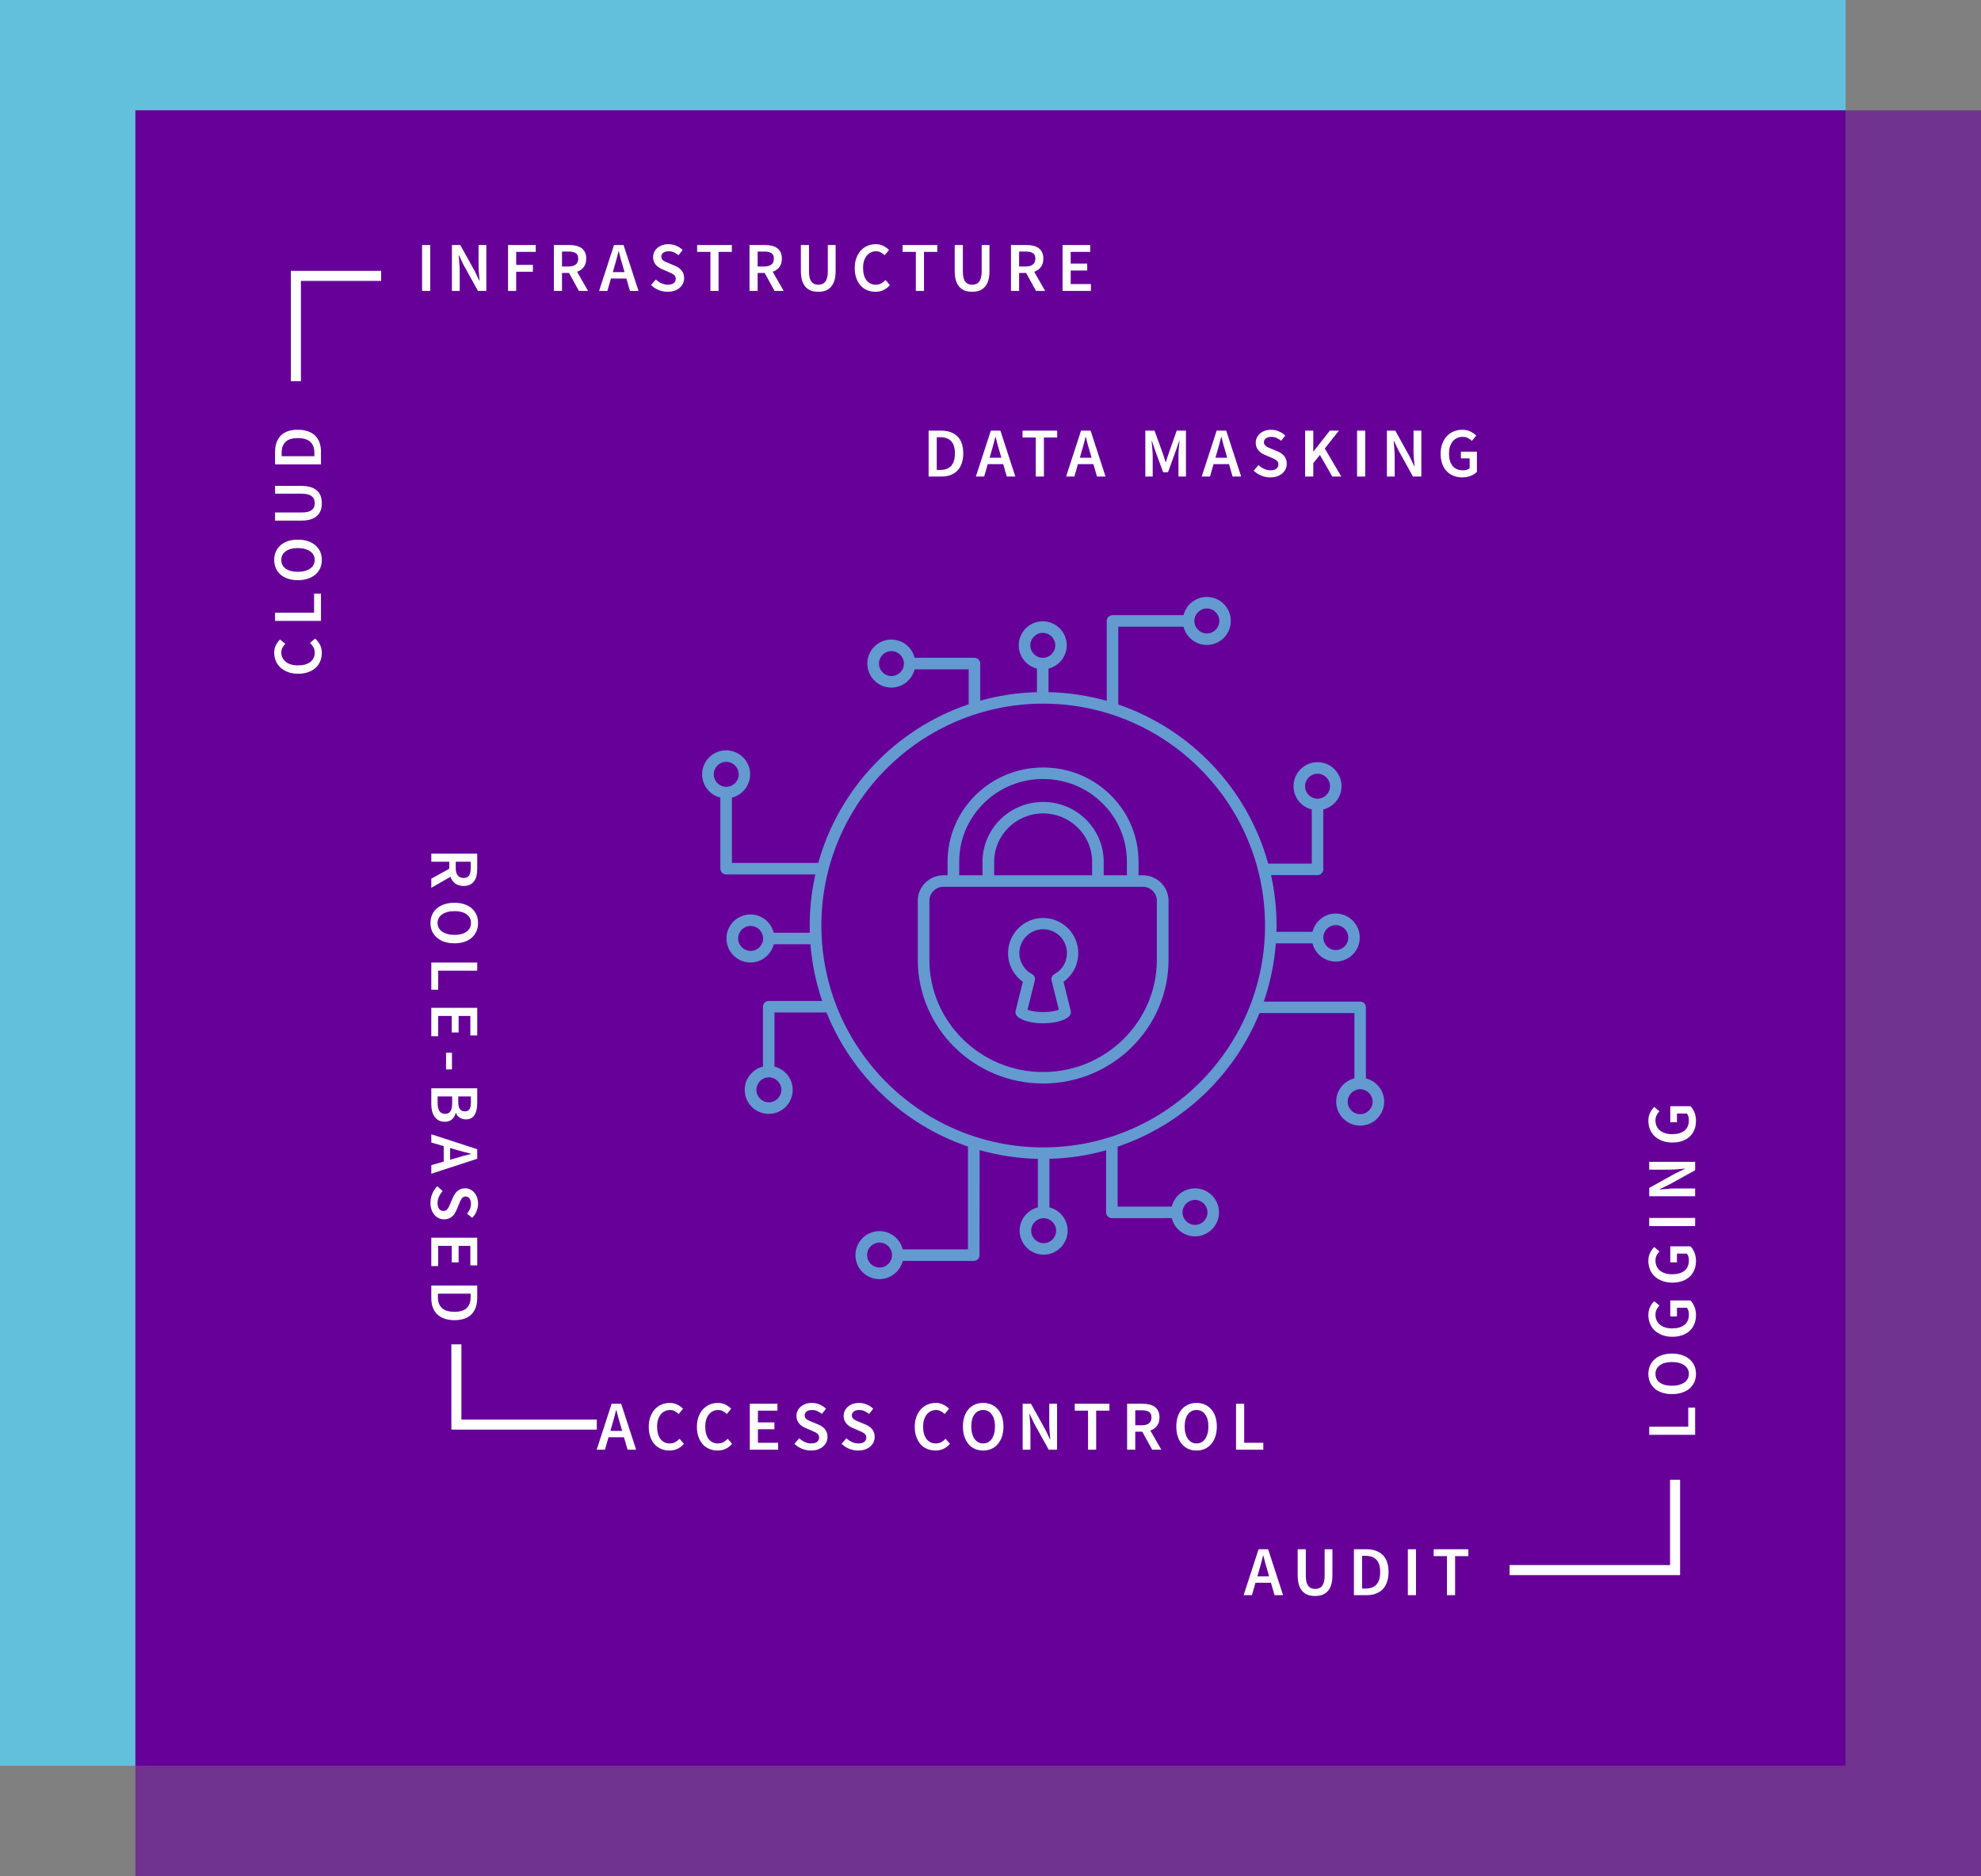
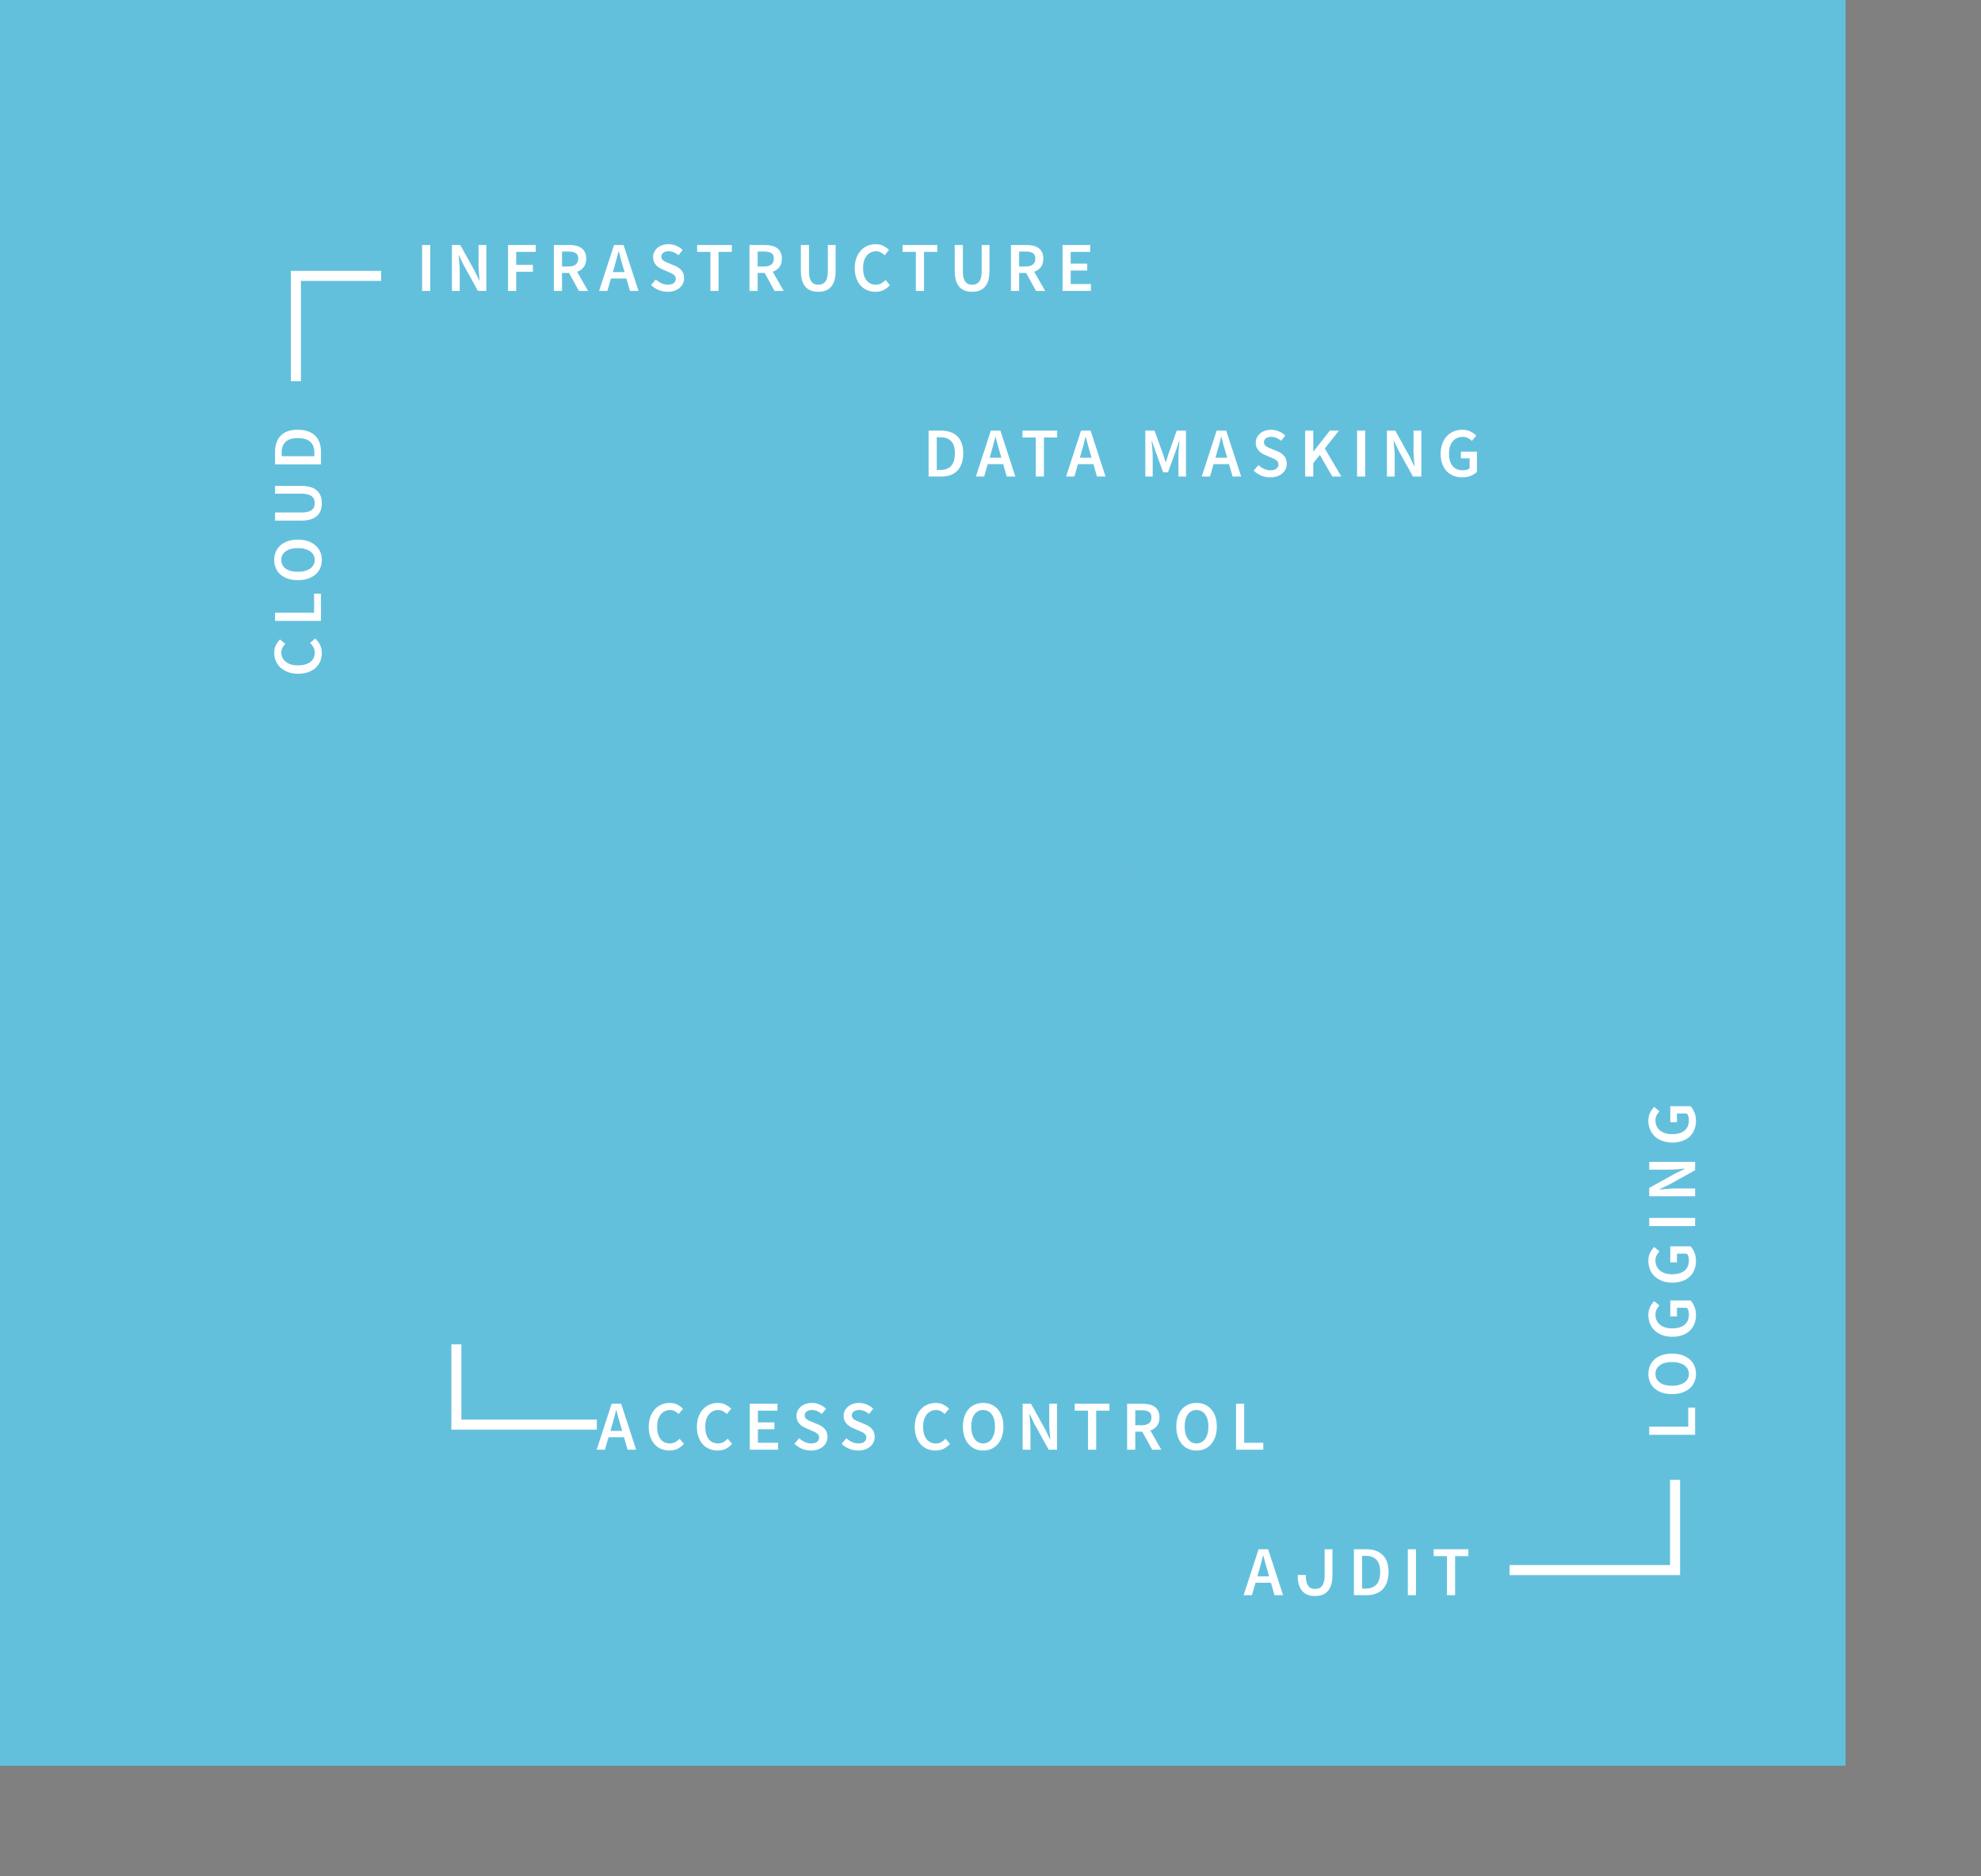
<svg xmlns="http://www.w3.org/2000/svg" width="395" height="374" viewBox="0 0 395 374" fill="none">
  <rect x="0" y="0" width="395" height="374" fill="#808080" stroke="none" />
  <rect width="368" height="352" fill="#63C0DD" />
  <g style="mix-blend-mode:darken" opacity="0.6">
-     <rect x="27" y="22" width="368" height="352" fill="#660099" />
-   </g>
-   <path fill-rule="evenodd" clip-rule="evenodd" d="M368 22V352H27V22H368Z" fill="#660099" />
+     </g>
  <path d="M64.168 130.184C64.168 130.763 64.065 131.304 63.86 131.808C63.655 132.312 63.351 132.751 62.95 133.124C62.549 133.488 62.054 133.777 61.466 133.992C60.878 134.207 60.206 134.314 59.45 134.314C58.703 134.314 58.036 134.207 57.448 133.992C56.851 133.768 56.347 133.469 55.936 133.096C55.525 132.713 55.213 132.27 54.998 131.766C54.783 131.253 54.676 130.707 54.676 130.128C54.676 129.549 54.793 129.036 55.026 128.588C55.259 128.14 55.53 127.771 55.838 127.482L56.888 128.35C56.645 128.593 56.454 128.854 56.314 129.134C56.165 129.414 56.09 129.731 56.09 130.086C56.09 130.459 56.169 130.805 56.328 131.122C56.477 131.43 56.697 131.701 56.986 131.934C57.266 132.158 57.611 132.335 58.022 132.466C58.433 132.587 58.895 132.648 59.408 132.648C60.453 132.648 61.275 132.424 61.872 131.976C62.46 131.519 62.754 130.903 62.754 130.128C62.754 129.717 62.67 129.353 62.502 129.036C62.325 128.719 62.096 128.429 61.816 128.168L62.838 127.3C63.267 127.673 63.599 128.103 63.832 128.588C64.056 129.064 64.168 129.596 64.168 130.184ZM64 123.772L54.844 123.772L54.844 122.148L62.628 122.148L62.628 118.34L64 118.34L64 123.772ZM64.168 111.626C64.168 112.223 64.061 112.769 63.846 113.264C63.622 113.758 63.305 114.183 62.894 114.538C62.474 114.892 61.97 115.168 61.382 115.364C60.794 115.56 60.127 115.658 59.38 115.658C58.643 115.658 57.985 115.56 57.406 115.364C56.818 115.168 56.323 114.892 55.922 114.538C55.521 114.183 55.213 113.758 54.998 113.264C54.783 112.769 54.676 112.223 54.676 111.626C54.676 111.028 54.783 110.482 54.998 109.988C55.213 109.493 55.521 109.068 55.922 108.714C56.323 108.35 56.818 108.07 57.406 107.874C57.985 107.678 58.643 107.58 59.38 107.58C60.127 107.58 60.794 107.678 61.382 107.874C61.97 108.07 62.474 108.35 62.894 108.714C63.305 109.068 63.622 109.493 63.846 109.988C64.061 110.482 64.168 111.028 64.168 111.626ZM62.754 111.626C62.754 111.262 62.675 110.935 62.516 110.646C62.357 110.356 62.133 110.109 61.844 109.904C61.545 109.698 61.191 109.54 60.78 109.428C60.36 109.316 59.893 109.26 59.38 109.26C58.353 109.26 57.551 109.474 56.972 109.904C56.384 110.324 56.09 110.898 56.09 111.626C56.09 112.354 56.384 112.932 56.972 113.362C57.551 113.782 58.353 113.992 59.38 113.992C59.893 113.992 60.36 113.936 60.78 113.824C61.191 113.712 61.545 113.553 61.844 113.348C62.133 113.142 62.357 112.895 62.516 112.606C62.675 112.316 62.754 111.99 62.754 111.626ZM64.168 100.318C64.168 100.85 64.093 101.331 63.944 101.76C63.785 102.18 63.538 102.544 63.202 102.852C62.866 103.151 62.437 103.384 61.914 103.552C61.382 103.711 60.738 103.79 59.982 103.79L54.844 103.79L54.844 102.166L60.108 102.166C60.603 102.166 61.023 102.124 61.368 102.04C61.704 101.947 61.975 101.821 62.18 101.662C62.385 101.494 62.535 101.298 62.628 101.074C62.712 100.85 62.754 100.598 62.754 100.318C62.754 100.038 62.712 99.781 62.628 99.548C62.535 99.315 62.385 99.114 62.18 98.946C61.975 98.778 61.704 98.647 61.368 98.554C61.023 98.461 60.603 98.414 60.108 98.414L54.844 98.414L54.844 96.86L59.982 96.86C60.738 96.86 61.382 96.939 61.914 97.098C62.437 97.257 62.866 97.49 63.202 97.798C63.538 98.097 63.785 98.461 63.944 98.89C64.093 99.31 64.168 99.786 64.168 100.318ZM64 92.574L54.844 92.574L54.844 90.124C54.844 88.724 55.222 87.632 55.978 86.848C56.734 86.064 57.868 85.672 59.38 85.672C60.136 85.672 60.803 85.775 61.382 85.98C61.961 86.176 62.446 86.466 62.838 86.848C63.221 87.222 63.51 87.679 63.706 88.22C63.902 88.752 64 89.359 64 90.04L64 92.574ZM62.684 90.95L62.684 90.236C62.684 89.303 62.418 88.589 61.886 88.094C61.345 87.59 60.509 87.338 59.38 87.338C58.26 87.338 57.443 87.59 56.93 88.094C56.417 88.598 56.16 89.312 56.16 90.236L56.16 90.95L62.684 90.95Z" fill="white" />
  <path d="M84.162 58V48.844H85.786V58H84.162ZM90.113 58V48.844H91.779L94.635 53.996L95.573 55.942H95.629C95.592 55.466 95.545 54.957 95.489 54.416C95.442 53.865 95.419 53.333 95.419 52.82V48.844H96.973V58H95.307L92.451 52.848L91.513 50.902H91.457C91.495 51.387 91.537 51.896 91.583 52.428C91.639 52.96 91.667 53.483 91.667 53.996V58H90.113ZM101.301 58V48.844H106.831V50.216H102.925V52.806H106.257V54.178H102.925V58H101.301ZM110.437 58V48.844H113.531C114.007 48.844 114.451 48.891 114.861 48.984C115.272 49.077 115.627 49.231 115.925 49.446C116.224 49.651 116.457 49.927 116.625 50.272C116.803 50.617 116.891 51.047 116.891 51.56C116.891 52.26 116.723 52.825 116.387 53.254C116.061 53.683 115.622 53.991 115.071 54.178L117.255 58H115.435L113.461 54.416H112.061V58H110.437ZM112.061 53.128H113.363C113.989 53.128 114.465 52.997 114.791 52.736C115.127 52.475 115.295 52.083 115.295 51.56C115.295 51.028 115.127 50.659 114.791 50.454C114.465 50.249 113.989 50.146 113.363 50.146H112.061V53.128ZM122.517 53.128L122.195 54.248H124.533L124.211 53.128C124.061 52.643 123.917 52.143 123.777 51.63C123.646 51.117 123.515 50.608 123.385 50.104H123.329C123.198 50.617 123.067 51.131 122.937 51.644C122.806 52.148 122.666 52.643 122.517 53.128ZM119.451 58L122.433 48.844H124.337L127.319 58H125.611L124.897 55.522H121.817L121.103 58H119.451ZM133.121 58.168C132.505 58.168 131.908 58.051 131.329 57.818C130.76 57.585 130.256 57.253 129.817 56.824L130.769 55.718C131.096 56.026 131.469 56.278 131.889 56.474C132.309 56.661 132.729 56.754 133.149 56.754C133.672 56.754 134.068 56.647 134.339 56.432C134.61 56.217 134.745 55.933 134.745 55.578C134.745 55.391 134.708 55.233 134.633 55.102C134.568 54.971 134.47 54.859 134.339 54.766C134.218 54.663 134.068 54.57 133.891 54.486C133.723 54.402 133.536 54.318 133.331 54.234L132.071 53.688C131.847 53.595 131.623 53.478 131.399 53.338C131.184 53.198 130.988 53.03 130.811 52.834C130.634 52.638 130.489 52.409 130.377 52.148C130.274 51.887 130.223 51.588 130.223 51.252C130.223 50.888 130.298 50.552 130.447 50.244C130.606 49.927 130.82 49.651 131.091 49.418C131.362 49.185 131.684 49.003 132.057 48.872C132.44 48.741 132.855 48.676 133.303 48.676C133.835 48.676 134.348 48.783 134.843 48.998C135.338 49.203 135.762 49.483 136.117 49.838L135.291 50.874C134.992 50.631 134.684 50.44 134.367 50.3C134.05 50.16 133.695 50.09 133.303 50.09C132.864 50.09 132.514 50.188 132.253 50.384C131.992 50.571 131.861 50.832 131.861 51.168C131.861 51.345 131.898 51.499 131.973 51.63C132.057 51.751 132.164 51.863 132.295 51.966C132.435 52.059 132.594 52.148 132.771 52.232C132.948 52.307 133.13 52.381 133.317 52.456L134.563 52.974C134.834 53.086 135.081 53.217 135.305 53.366C135.529 53.515 135.72 53.688 135.879 53.884C136.047 54.08 136.178 54.309 136.271 54.57C136.364 54.822 136.411 55.116 136.411 55.452C136.411 55.825 136.336 56.175 136.187 56.502C136.038 56.829 135.818 57.118 135.529 57.37C135.249 57.613 134.904 57.809 134.493 57.958C134.092 58.098 133.634 58.168 133.121 58.168ZM141.651 58V50.216H139.005V48.844H145.921V50.216H143.275V58H141.651ZM149.445 58V48.844H152.539C153.015 48.844 153.459 48.891 153.869 48.984C154.28 49.077 154.635 49.231 154.933 49.446C155.232 49.651 155.465 49.927 155.633 50.272C155.811 50.617 155.899 51.047 155.899 51.56C155.899 52.26 155.731 52.825 155.395 53.254C155.069 53.683 154.63 53.991 154.079 54.178L156.263 58H154.443L152.469 54.416H151.069V58H149.445ZM151.069 53.128H152.371C152.997 53.128 153.473 52.997 153.799 52.736C154.135 52.475 154.303 52.083 154.303 51.56C154.303 51.028 154.135 50.659 153.799 50.454C153.473 50.249 152.997 50.146 152.371 50.146H151.069V53.128ZM163.16 58.168C162.628 58.168 162.148 58.093 161.718 57.944C161.298 57.785 160.934 57.538 160.626 57.202C160.328 56.866 160.094 56.437 159.926 55.914C159.768 55.382 159.688 54.738 159.688 53.982V48.844H161.312V54.108C161.312 54.603 161.354 55.023 161.438 55.368C161.532 55.704 161.658 55.975 161.816 56.18C161.984 56.385 162.18 56.535 162.404 56.628C162.628 56.712 162.88 56.754 163.16 56.754C163.44 56.754 163.697 56.712 163.93 56.628C164.164 56.535 164.364 56.385 164.532 56.18C164.7 55.975 164.831 55.704 164.924 55.368C165.018 55.023 165.064 54.603 165.064 54.108V48.844H166.618V53.982C166.618 54.738 166.539 55.382 166.38 55.914C166.222 56.437 165.988 56.866 165.68 57.202C165.382 57.538 165.018 57.785 164.588 57.944C164.168 58.093 163.692 58.168 163.16 58.168ZM174.558 58.168C173.98 58.168 173.438 58.065 172.934 57.86C172.43 57.655 171.992 57.351 171.618 56.95C171.254 56.549 170.965 56.054 170.75 55.466C170.536 54.878 170.428 54.206 170.428 53.45C170.428 52.703 170.536 52.036 170.75 51.448C170.974 50.851 171.273 50.347 171.646 49.936C172.029 49.525 172.472 49.213 172.976 48.998C173.49 48.783 174.036 48.676 174.614 48.676C175.193 48.676 175.706 48.793 176.154 49.026C176.602 49.259 176.971 49.53 177.26 49.838L176.392 50.888C176.15 50.645 175.888 50.454 175.608 50.314C175.328 50.165 175.011 50.09 174.656 50.09C174.283 50.09 173.938 50.169 173.62 50.328C173.312 50.477 173.042 50.697 172.808 50.986C172.584 51.266 172.407 51.611 172.276 52.022C172.155 52.433 172.094 52.895 172.094 53.408C172.094 54.453 172.318 55.275 172.766 55.872C173.224 56.46 173.84 56.754 174.614 56.754C175.025 56.754 175.389 56.67 175.706 56.502C176.024 56.325 176.313 56.096 176.574 55.816L177.442 56.838C177.069 57.267 176.64 57.599 176.154 57.832C175.678 58.056 175.146 58.168 174.558 58.168ZM182.614 58V50.216H179.968V48.844H186.884V50.216H184.238V58H182.614ZM193.838 58.168C193.306 58.168 192.825 58.093 192.396 57.944C191.976 57.785 191.612 57.538 191.304 57.202C191.005 56.866 190.772 56.437 190.604 55.914C190.445 55.382 190.366 54.738 190.366 53.982V48.844H191.99V54.108C191.99 54.603 192.032 55.023 192.116 55.368C192.209 55.704 192.335 55.975 192.494 56.18C192.662 56.385 192.858 56.535 193.082 56.628C193.306 56.712 193.558 56.754 193.838 56.754C194.118 56.754 194.375 56.712 194.608 56.628C194.841 56.535 195.042 56.385 195.21 56.18C195.378 55.975 195.509 55.704 195.602 55.368C195.695 55.023 195.742 54.603 195.742 54.108V48.844H197.296V53.982C197.296 54.738 197.217 55.382 197.058 55.914C196.899 56.437 196.666 56.866 196.358 57.202C196.059 57.538 195.695 57.785 195.266 57.944C194.846 58.093 194.37 58.168 193.838 58.168ZM201.582 58V48.844H204.676C205.152 48.844 205.595 48.891 206.006 48.984C206.417 49.077 206.771 49.231 207.07 49.446C207.369 49.651 207.602 49.927 207.77 50.272C207.947 50.617 208.036 51.047 208.036 51.56C208.036 52.26 207.868 52.825 207.532 53.254C207.205 53.683 206.767 53.991 206.216 54.178L208.4 58H206.58L204.606 54.416H203.206V58H201.582ZM203.206 53.128H204.508C205.133 53.128 205.609 52.997 205.936 52.736C206.272 52.475 206.44 52.083 206.44 51.56C206.44 51.028 206.272 50.659 205.936 50.454C205.609 50.249 205.133 50.146 204.508 50.146H203.206V53.128ZM211.867 58V48.844H217.383V50.216H213.491V52.554H216.781V53.926H213.491V56.628H217.523V58H211.867Z" fill="white" />
  <path d="M59 76V55H76" stroke="white" stroke-width="2" />
  <path d="M334 295L334 313L301 313" stroke="white" stroke-width="2" />
-   <path d="M251.038 313.128L250.716 314.248H253.054L252.732 313.128C252.583 312.643 252.438 312.143 252.298 311.63C252.167 311.117 252.037 310.608 251.906 310.104H251.85C251.719 310.617 251.589 311.131 251.458 311.644C251.327 312.148 251.187 312.643 251.038 313.128ZM247.972 318L250.954 308.844H252.858L255.84 318H254.132L253.418 315.522H250.338L249.624 318H247.972ZM262.221 318.168C261.689 318.168 261.208 318.093 260.779 317.944C260.359 317.785 259.995 317.538 259.687 317.202C259.388 316.866 259.155 316.437 258.987 315.914C258.828 315.382 258.749 314.738 258.749 313.982V308.844H260.373V314.108C260.373 314.603 260.415 315.023 260.499 315.368C260.592 315.704 260.718 315.975 260.877 316.18C261.045 316.385 261.241 316.535 261.465 316.628C261.689 316.712 261.941 316.754 262.221 316.754C262.501 316.754 262.758 316.712 262.991 316.628C263.224 316.535 263.425 316.385 263.593 316.18C263.761 315.975 263.892 315.704 263.985 315.368C264.078 315.023 264.125 314.603 264.125 314.108V308.844H265.679V313.982C265.679 314.738 265.6 315.382 265.441 315.914C265.282 316.437 265.049 316.866 264.741 317.202C264.442 317.538 264.078 317.785 263.649 317.944C263.229 318.093 262.753 318.168 262.221 318.168ZM269.965 318V308.844H272.415C273.815 308.844 274.907 309.222 275.691 309.978C276.475 310.734 276.867 311.868 276.867 313.38C276.867 314.136 276.764 314.803 276.559 315.382C276.363 315.961 276.073 316.446 275.691 316.838C275.317 317.221 274.86 317.51 274.319 317.706C273.787 317.902 273.18 318 272.499 318H269.965ZM271.589 316.684H272.303C273.236 316.684 273.95 316.418 274.445 315.886C274.949 315.345 275.201 314.509 275.201 313.38C275.201 312.26 274.949 311.443 274.445 310.93C273.941 310.417 273.227 310.16 272.303 310.16H271.589V316.684ZM280.715 318V308.844H282.339V318H280.715ZM288.514 318V310.216H285.868V308.844H292.784V310.216H290.138V318H288.514Z" fill="white" />
+   <path d="M251.038 313.128L250.716 314.248H253.054L252.732 313.128C252.583 312.643 252.438 312.143 252.298 311.63C252.167 311.117 252.037 310.608 251.906 310.104H251.85C251.719 310.617 251.589 311.131 251.458 311.644C251.327 312.148 251.187 312.643 251.038 313.128ZM247.972 318L250.954 308.844H252.858L255.84 318H254.132L253.418 315.522H250.338L249.624 318H247.972ZM262.221 318.168C261.689 318.168 261.208 318.093 260.779 317.944C260.359 317.785 259.995 317.538 259.687 317.202C259.388 316.866 259.155 316.437 258.987 315.914C258.828 315.382 258.749 314.738 258.749 313.982H260.373V314.108C260.373 314.603 260.415 315.023 260.499 315.368C260.592 315.704 260.718 315.975 260.877 316.18C261.045 316.385 261.241 316.535 261.465 316.628C261.689 316.712 261.941 316.754 262.221 316.754C262.501 316.754 262.758 316.712 262.991 316.628C263.224 316.535 263.425 316.385 263.593 316.18C263.761 315.975 263.892 315.704 263.985 315.368C264.078 315.023 264.125 314.603 264.125 314.108V308.844H265.679V313.982C265.679 314.738 265.6 315.382 265.441 315.914C265.282 316.437 265.049 316.866 264.741 317.202C264.442 317.538 264.078 317.785 263.649 317.944C263.229 318.093 262.753 318.168 262.221 318.168ZM269.965 318V308.844H272.415C273.815 308.844 274.907 309.222 275.691 309.978C276.475 310.734 276.867 311.868 276.867 313.38C276.867 314.136 276.764 314.803 276.559 315.382C276.363 315.961 276.073 316.446 275.691 316.838C275.317 317.221 274.86 317.51 274.319 317.706C273.787 317.902 273.18 318 272.499 318H269.965ZM271.589 316.684H272.303C273.236 316.684 273.95 316.418 274.445 315.886C274.949 315.345 275.201 314.509 275.201 313.38C275.201 312.26 274.949 311.443 274.445 310.93C273.941 310.417 273.227 310.16 272.303 310.16H271.589V316.684ZM280.715 318V308.844H282.339V318H280.715ZM288.514 318V310.216H285.868V308.844H292.784V310.216H290.138V318H288.514Z" fill="white" />
  <path d="M338 286.035L328.844 286.035L328.844 284.411L336.628 284.411L336.628 280.603L338 280.603L338 286.035ZM338.168 273.889C338.168 274.487 338.061 275.033 337.846 275.527C337.622 276.022 337.305 276.447 336.894 276.801C336.474 277.156 335.97 277.431 335.382 277.627C334.794 277.823 334.127 277.921 333.38 277.921C332.643 277.921 331.985 277.823 331.406 277.627C330.818 277.431 330.323 277.156 329.922 276.801C329.521 276.447 329.213 276.022 328.998 275.527C328.783 275.033 328.676 274.487 328.676 273.889C328.676 273.292 328.783 272.746 328.998 272.251C329.213 271.757 329.521 271.332 329.922 270.977C330.323 270.613 330.818 270.333 331.406 270.137C331.985 269.941 332.643 269.843 333.38 269.843C334.127 269.843 334.794 269.941 335.382 270.137C335.97 270.333 336.474 270.613 336.894 270.977C337.305 271.332 337.622 271.757 337.846 272.251C338.061 272.746 338.168 273.292 338.168 273.889ZM336.754 273.889C336.754 273.525 336.675 273.199 336.516 272.909C336.357 272.62 336.133 272.373 335.844 272.167C335.545 271.962 335.191 271.803 334.78 271.691C334.36 271.579 333.893 271.523 333.38 271.523C332.353 271.523 331.551 271.738 330.972 272.167C330.384 272.587 330.09 273.161 330.09 273.889C330.09 274.617 330.384 275.196 330.972 275.625C331.551 276.045 332.353 276.255 333.38 276.255C333.893 276.255 334.36 276.199 334.78 276.087C335.191 275.975 335.545 275.817 335.844 275.611C336.133 275.406 336.357 275.159 336.516 274.869C336.675 274.58 336.754 274.253 336.754 273.889ZM338.168 262.176C338.168 262.792 338.065 263.366 337.86 263.898C337.655 264.42 337.351 264.878 336.95 265.27C336.549 265.652 336.054 265.951 335.466 266.166C334.878 266.38 334.206 266.488 333.45 266.488C332.703 266.488 332.036 266.376 331.448 266.152C330.851 265.928 330.347 265.624 329.936 265.242C329.525 264.85 329.213 264.392 328.998 263.87C328.783 263.338 328.676 262.768 328.676 262.162C328.676 261.508 328.797 260.958 329.04 260.51C329.273 260.052 329.539 259.679 329.838 259.39L330.888 260.258C330.664 260.491 330.477 260.752 330.328 261.042C330.169 261.322 330.09 261.676 330.09 262.106C330.09 262.516 330.169 262.89 330.328 263.226C330.477 263.552 330.697 263.837 330.986 264.08C331.266 264.313 331.611 264.495 332.022 264.626C332.433 264.756 332.895 264.822 333.408 264.822C334.453 264.822 335.275 264.588 335.872 264.122C336.46 263.646 336.754 262.946 336.754 262.022C336.754 261.76 336.721 261.513 336.656 261.28C336.581 261.046 336.479 260.855 336.348 260.706L334.374 260.706L334.374 262.442L333.044 262.442L333.044 259.25L337.076 259.25C337.384 259.558 337.645 259.968 337.86 260.482C338.065 260.986 338.168 261.55 338.168 262.176ZM338.168 251.385C338.168 252.001 338.065 252.575 337.86 253.107C337.655 253.629 337.351 254.087 336.95 254.479C336.549 254.861 336.054 255.16 335.466 255.375C334.878 255.589 334.206 255.697 333.45 255.697C332.703 255.697 332.036 255.585 331.448 255.361C330.851 255.137 330.347 254.833 329.936 254.451C329.525 254.059 329.213 253.601 328.998 253.079C328.783 252.547 328.676 251.977 328.676 251.371C328.676 250.717 328.797 250.167 329.04 249.719C329.273 249.261 329.539 248.888 329.838 248.599L330.888 249.467C330.664 249.7 330.477 249.961 330.328 250.251C330.169 250.531 330.09 250.885 330.09 251.315C330.09 251.725 330.169 252.099 330.328 252.435C330.477 252.761 330.697 253.046 330.986 253.289C331.266 253.522 331.611 253.704 332.022 253.835C332.433 253.965 332.895 254.031 333.408 254.031C334.453 254.031 335.275 253.797 335.872 253.331C336.46 252.855 336.754 252.155 336.754 251.231C336.754 250.969 336.721 250.722 336.656 250.489C336.581 250.255 336.479 250.064 336.348 249.915L334.374 249.915L334.374 251.651L333.044 251.651L333.044 248.459L337.076 248.459C337.384 248.767 337.645 249.177 337.86 249.691C338.065 250.195 338.168 250.759 338.168 251.385ZM338 244.43L328.844 244.43L328.844 242.806L338 242.806L338 244.43ZM338 238.479L328.844 238.479L328.844 236.813L333.996 233.957L335.942 233.019L335.942 232.963C335.466 233 334.957 233.047 334.416 233.103C333.865 233.149 333.333 233.173 332.82 233.173L328.844 233.173L328.844 231.619L338 231.619L338 233.285L332.848 236.141L330.902 237.079L330.902 237.135C331.387 237.097 331.896 237.055 332.428 237.009C332.96 236.953 333.483 236.925 333.996 236.925L338 236.925L338 238.479ZM338.168 223.455C338.168 224.071 338.065 224.645 337.86 225.177C337.655 225.7 337.351 226.157 336.95 226.549C336.549 226.932 336.054 227.23 335.466 227.445C334.878 227.66 334.206 227.767 333.45 227.767C332.703 227.767 332.036 227.655 331.448 227.431C330.851 227.207 330.347 226.904 329.936 226.521C329.525 226.129 329.213 225.672 328.998 225.149C328.783 224.617 328.676 224.048 328.676 223.441C328.676 222.788 328.797 222.237 329.04 221.789C329.273 221.332 329.539 220.958 329.838 220.669L330.888 221.537C330.664 221.77 330.477 222.032 330.328 222.321C330.169 222.601 330.09 222.956 330.09 223.385C330.09 223.796 330.169 224.169 330.328 224.505C330.477 224.832 330.697 225.116 330.986 225.359C331.266 225.592 331.611 225.774 332.022 225.905C332.433 226.036 332.895 226.101 333.408 226.101C334.453 226.101 335.275 225.868 335.872 225.401C336.46 224.925 336.754 224.225 336.754 223.301C336.754 223.04 336.721 222.792 336.656 222.559C336.581 222.326 336.479 222.134 336.348 221.985L334.374 221.985L334.374 223.721L333.044 223.721L333.044 220.529L337.076 220.529C337.384 220.837 337.645 221.248 337.86 221.761C338.065 222.265 338.168 222.83 338.168 223.455Z" fill="white" />
  <path d="M185.162 95V85.844H187.612C189.012 85.844 190.104 86.222 190.888 86.978C191.672 87.734 192.064 88.868 192.064 90.38C192.064 91.136 191.961 91.803 191.756 92.382C191.56 92.961 191.271 93.446 190.888 93.838C190.515 94.221 190.057 94.51 189.516 94.706C188.984 94.902 188.377 95 187.696 95H185.162ZM186.786 93.684H187.5C188.433 93.684 189.147 93.418 189.642 92.886C190.146 92.345 190.398 91.509 190.398 90.38C190.398 89.26 190.146 88.443 189.642 87.93C189.138 87.417 188.424 87.16 187.5 87.16H186.786V93.684ZM197.651 90.128L197.329 91.248H199.667L199.345 90.128C199.196 89.643 199.051 89.143 198.911 88.63C198.781 88.117 198.65 87.608 198.519 87.104H198.463C198.333 87.617 198.202 88.131 198.071 88.644C197.941 89.148 197.801 89.643 197.651 90.128ZM194.585 95L197.567 85.844H199.471L202.453 95H200.745L200.031 92.522H196.951L196.237 95H194.585ZM206.528 95V87.216H203.882V85.844H210.798V87.216H208.152V95H206.528ZM215.638 90.128L215.316 91.248H217.654L217.332 90.128C217.182 89.643 217.038 89.143 216.898 88.63C216.767 88.117 216.636 87.608 216.506 87.104H216.45C216.319 87.617 216.188 88.131 216.058 88.644C215.927 89.148 215.787 89.643 215.638 90.128ZM212.572 95L215.554 85.844H217.458L220.44 95H218.732L218.018 92.522H214.938L214.224 95H212.572ZM228.371 95V85.844H230.205L231.829 90.324C231.932 90.613 232.03 90.912 232.123 91.22C232.216 91.519 232.314 91.817 232.417 92.116H232.473C232.576 91.817 232.669 91.519 232.753 91.22C232.846 90.912 232.944 90.613 233.047 90.324L234.629 85.844H236.477V95H234.979V90.814C234.979 90.599 234.984 90.366 234.993 90.114C235.012 89.862 235.03 89.61 235.049 89.358C235.068 89.097 235.091 88.845 235.119 88.602C235.147 88.35 235.17 88.117 235.189 87.902H235.133L234.391 90.03L232.893 94.146H231.927L230.415 90.03L229.687 87.902H229.631C229.65 88.117 229.668 88.35 229.687 88.602C229.715 88.845 229.738 89.097 229.757 89.358C229.785 89.61 229.804 89.862 229.813 90.114C229.832 90.366 229.841 90.599 229.841 90.814V95H228.371ZM242.679 90.128L242.357 91.248H244.695L244.373 90.128C244.223 89.643 244.079 89.143 243.939 88.63C243.808 88.117 243.677 87.608 243.547 87.104H243.491C243.36 87.617 243.229 88.131 243.099 88.644C242.968 89.148 242.828 89.643 242.679 90.128ZM239.613 95L242.595 85.844H244.499L247.481 95H245.773L245.059 92.522H241.979L241.265 95H239.613ZM253.283 95.168C252.667 95.168 252.07 95.051 251.491 94.818C250.922 94.585 250.418 94.253 249.979 93.824L250.931 92.718C251.258 93.026 251.631 93.278 252.051 93.474C252.471 93.661 252.891 93.754 253.311 93.754C253.834 93.754 254.231 93.647 254.501 93.432C254.772 93.217 254.907 92.933 254.907 92.578C254.907 92.391 254.87 92.233 254.795 92.102C254.73 91.971 254.632 91.859 254.501 91.766C254.38 91.663 254.231 91.57 254.053 91.486C253.885 91.402 253.699 91.318 253.493 91.234L252.233 90.688C252.009 90.595 251.785 90.478 251.561 90.338C251.347 90.198 251.151 90.03 250.973 89.834C250.796 89.638 250.651 89.409 250.539 89.148C250.437 88.887 250.385 88.588 250.385 88.252C250.385 87.888 250.46 87.552 250.609 87.244C250.768 86.927 250.983 86.651 251.253 86.418C251.524 86.185 251.846 86.003 252.219 85.872C252.602 85.741 253.017 85.676 253.465 85.676C253.997 85.676 254.511 85.783 255.005 85.998C255.5 86.203 255.925 86.483 256.279 86.838L255.453 87.874C255.155 87.631 254.847 87.44 254.529 87.3C254.212 87.16 253.857 87.09 253.465 87.09C253.027 87.09 252.677 87.188 252.415 87.384C252.154 87.571 252.023 87.832 252.023 88.168C252.023 88.345 252.061 88.499 252.135 88.63C252.219 88.751 252.327 88.863 252.457 88.966C252.597 89.059 252.756 89.148 252.933 89.232C253.111 89.307 253.293 89.381 253.479 89.456L254.725 89.974C254.996 90.086 255.243 90.217 255.467 90.366C255.691 90.515 255.883 90.688 256.041 90.884C256.209 91.08 256.34 91.309 256.433 91.57C256.527 91.822 256.573 92.116 256.573 92.452C256.573 92.825 256.499 93.175 256.349 93.502C256.2 93.829 255.981 94.118 255.691 94.37C255.411 94.613 255.066 94.809 254.655 94.958C254.254 95.098 253.797 95.168 253.283 95.168ZM260.238 95V85.844H261.862V90.002H261.904L265.166 85.844H266.972L264.158 89.414L267.448 95H265.656L263.178 90.688L261.862 92.326V95H260.238ZM270.592 95V85.844H272.216V95H270.592ZM276.543 95V85.844H278.209L281.065 90.996L282.003 92.942H282.059C282.022 92.466 281.975 91.957 281.919 91.416C281.872 90.865 281.849 90.333 281.849 89.82V85.844H283.403V95H281.737L278.881 89.848L277.943 87.902H277.887C277.924 88.387 277.966 88.896 278.013 89.428C278.069 89.96 278.097 90.483 278.097 90.996V95H276.543ZM291.566 95.168C290.95 95.168 290.376 95.065 289.844 94.86C289.322 94.655 288.864 94.351 288.472 93.95C288.09 93.549 287.791 93.054 287.576 92.466C287.362 91.878 287.254 91.206 287.254 90.45C287.254 89.703 287.366 89.036 287.59 88.448C287.814 87.851 288.118 87.347 288.5 86.936C288.892 86.525 289.35 86.213 289.872 85.998C290.404 85.783 290.974 85.676 291.58 85.676C292.234 85.676 292.784 85.797 293.232 86.04C293.69 86.273 294.063 86.539 294.352 86.838L293.484 87.888C293.251 87.664 292.99 87.477 292.7 87.328C292.42 87.169 292.066 87.09 291.636 87.09C291.226 87.09 290.852 87.169 290.516 87.328C290.19 87.477 289.905 87.697 289.662 87.986C289.429 88.266 289.247 88.611 289.116 89.022C288.986 89.433 288.92 89.895 288.92 90.408C288.92 91.453 289.154 92.275 289.62 92.872C290.096 93.46 290.796 93.754 291.72 93.754C291.982 93.754 292.229 93.721 292.462 93.656C292.696 93.581 292.887 93.479 293.036 93.348V91.374H291.3V90.044H294.492V94.076C294.184 94.384 293.774 94.645 293.26 94.86C292.756 95.065 292.192 95.168 291.566 95.168Z" fill="white" />
  <path d="M91 268V284H119" stroke="white" stroke-width="2" />
-   <path d="M86 170.162L95.156 170.162L95.156 173.256C95.156 173.732 95.109 174.175 95.016 174.586C94.923 174.997 94.769 175.351 94.554 175.65C94.349 175.949 94.073 176.182 93.728 176.35C93.383 176.527 92.953 176.616 92.44 176.616C91.74 176.616 91.175 176.448 90.746 176.112C90.317 175.785 90.009 175.347 89.822 174.796L86 176.98L86 175.16L89.584 173.186L89.584 171.786L86 171.786L86 170.162ZM90.872 171.786L90.872 173.088C90.872 173.713 91.003 174.189 91.264 174.516C91.525 174.852 91.917 175.02 92.44 175.02C92.972 175.02 93.341 174.852 93.546 174.516C93.751 174.189 93.854 173.713 93.854 173.088L93.854 171.786L90.872 171.786ZM85.832 184.003C85.832 183.406 85.939 182.86 86.154 182.365C86.378 181.87 86.695 181.446 87.106 181.091C87.526 180.736 88.03 180.461 88.618 180.265C89.206 180.069 89.873 179.971 90.62 179.971C91.357 179.971 92.015 180.069 92.594 180.265C93.182 180.461 93.677 180.736 94.078 181.091C94.479 181.446 94.787 181.87 95.002 182.365C95.217 182.86 95.324 183.406 95.324 184.003C95.324 184.6 95.217 185.146 95.002 185.641C94.787 186.136 94.479 186.56 94.078 186.915C93.677 187.279 93.182 187.559 92.594 187.755C92.015 187.951 91.357 188.049 90.62 188.049C89.873 188.049 89.206 187.951 88.618 187.755C88.03 187.559 87.526 187.279 87.106 186.915C86.695 186.56 86.378 186.136 86.154 185.641C85.939 185.146 85.832 184.6 85.832 184.003ZM87.246 184.003C87.246 184.367 87.325 184.694 87.484 184.983C87.643 185.272 87.867 185.52 88.156 185.725C88.455 185.93 88.809 186.089 89.22 186.201C89.64 186.313 90.107 186.369 90.62 186.369C91.647 186.369 92.449 186.154 93.028 185.725C93.616 185.305 93.91 184.731 93.91 184.003C93.91 183.275 93.616 182.696 93.028 182.267C92.449 181.847 91.647 181.637 90.62 181.637C90.107 181.637 89.64 181.693 89.22 181.805C88.809 181.917 88.455 182.076 88.156 182.281C87.867 182.486 87.643 182.734 87.484 183.023C87.325 183.312 87.246 183.639 87.246 184.003ZM86 191.881L95.156 191.881L95.156 193.505L87.372 193.505L87.372 197.313L86 197.313L86 191.881ZM86 200.908L95.156 200.908L95.156 206.424L93.784 206.424L93.784 202.532L91.446 202.532L91.446 205.822L90.074 205.822L90.074 202.532L87.372 202.532L87.372 206.564L86 206.564L86 200.908ZM88.94 209.867L90.116 209.867L90.116 213.199L88.94 213.199L88.94 209.867ZM86 216.953L95.156 216.953L95.156 219.879C95.156 220.355 95.114 220.789 95.03 221.181C94.955 221.582 94.829 221.928 94.652 222.217C94.484 222.516 94.255 222.744 93.966 222.903C93.677 223.071 93.322 223.155 92.902 223.155C92.463 223.155 92.057 223.043 91.684 222.819C91.311 222.595 91.054 222.282 90.914 221.881L90.858 221.881C90.746 222.385 90.508 222.8 90.144 223.127C89.789 223.463 89.304 223.631 88.688 223.631C88.231 223.631 87.834 223.542 87.498 223.365C87.162 223.188 86.882 222.94 86.658 222.623C86.434 222.315 86.266 221.946 86.154 221.517C86.051 221.088 86 220.621 86 220.117L86 216.953ZM91.376 218.577L91.376 219.739C91.376 220.383 91.493 220.845 91.726 221.125C91.959 221.414 92.272 221.559 92.664 221.559C93.112 221.559 93.429 221.41 93.616 221.111C93.803 220.812 93.896 220.364 93.896 219.767L93.896 218.577L91.376 218.577ZM87.26 218.577L87.26 219.949C87.26 220.621 87.381 221.139 87.624 221.503C87.876 221.867 88.259 222.049 88.772 222.049C89.257 222.049 89.607 221.872 89.822 221.517C90.046 221.162 90.158 220.64 90.158 219.949L90.158 218.577L87.26 218.577ZM90.872 229.183L89.752 228.861L89.752 231.199L90.872 230.877C91.357 230.727 91.857 230.583 92.37 230.443C92.883 230.312 93.392 230.181 93.896 230.051L93.896 229.995C93.383 229.864 92.869 229.733 92.356 229.603C91.852 229.472 91.357 229.332 90.872 229.183ZM86 226.117L95.156 229.099L95.156 231.003L86 233.985L86 232.277L88.478 231.563L88.478 228.483L86 227.769L86 226.117ZM85.832 239.787C85.832 239.171 85.949 238.574 86.182 237.995C86.415 237.426 86.747 236.922 87.176 236.483L88.282 237.435C87.974 237.762 87.722 238.135 87.526 238.555C87.339 238.975 87.246 239.395 87.246 239.815C87.246 240.338 87.353 240.735 87.568 241.005C87.783 241.276 88.067 241.411 88.422 241.411C88.609 241.411 88.767 241.374 88.898 241.299C89.029 241.234 89.141 241.136 89.234 241.005C89.337 240.884 89.43 240.735 89.514 240.557C89.598 240.389 89.682 240.203 89.766 239.997L90.312 238.737C90.405 238.513 90.522 238.289 90.662 238.065C90.802 237.851 90.97 237.655 91.166 237.477C91.362 237.3 91.591 237.155 91.852 237.043C92.113 236.941 92.412 236.889 92.748 236.889C93.112 236.889 93.448 236.964 93.756 237.113C94.073 237.272 94.349 237.487 94.582 237.757C94.815 238.028 94.997 238.35 95.128 238.723C95.259 239.106 95.324 239.521 95.324 239.969C95.324 240.501 95.217 241.015 95.002 241.509C94.797 242.004 94.517 242.429 94.162 242.783L93.126 241.957C93.369 241.659 93.56 241.351 93.7 241.033C93.84 240.716 93.91 240.361 93.91 239.969C93.91 239.531 93.812 239.181 93.616 238.919C93.429 238.658 93.168 238.527 92.832 238.527C92.655 238.527 92.501 238.565 92.37 238.639C92.249 238.723 92.137 238.831 92.034 238.961C91.941 239.101 91.852 239.26 91.768 239.437C91.693 239.615 91.619 239.797 91.544 239.983L91.026 241.229C90.914 241.5 90.783 241.747 90.634 241.971C90.485 242.195 90.312 242.387 90.116 242.545C89.92 242.713 89.691 242.844 89.43 242.937C89.178 243.031 88.884 243.077 88.548 243.077C88.175 243.077 87.825 243.003 87.498 242.853C87.171 242.704 86.882 242.485 86.63 242.195C86.387 241.915 86.191 241.57 86.042 241.159C85.902 240.758 85.832 240.301 85.832 239.787ZM86 246.742L95.156 246.742L95.156 252.258L93.784 252.258L93.784 248.366L91.446 248.366L91.446 251.656L90.074 251.656L90.074 248.366L87.372 248.366L87.372 252.398L86 252.398L86 246.742ZM86 256.275L95.156 256.275L95.156 258.725C95.156 260.125 94.778 261.217 94.022 262.001C93.266 262.785 92.132 263.177 90.62 263.177C89.864 263.177 89.197 263.075 88.618 262.869C88.039 262.673 87.554 262.384 87.162 262.001C86.779 261.628 86.49 261.171 86.294 260.629C86.098 260.097 86 259.491 86 258.809L86 256.275ZM87.316 257.899L87.316 258.613C87.316 259.547 87.582 260.261 88.114 260.755C88.655 261.259 89.491 261.511 90.62 261.511C91.74 261.511 92.557 261.259 93.07 260.755C93.583 260.251 93.84 259.537 93.84 258.613L93.84 257.899L87.316 257.899Z" fill="white" />
  <path d="M122.038 284.128L121.716 285.248H124.054L123.732 284.128C123.583 283.643 123.438 283.143 123.298 282.63C123.167 282.117 123.037 281.608 122.906 281.104H122.85C122.719 281.617 122.589 282.131 122.458 282.644C122.327 283.148 122.187 283.643 122.038 284.128ZM118.972 289L121.954 279.844H123.858L126.84 289H125.132L124.418 286.522H121.338L120.624 289H118.972ZM133.486 289.168C132.907 289.168 132.366 289.065 131.862 288.86C131.358 288.655 130.919 288.351 130.546 287.95C130.182 287.549 129.893 287.054 129.678 286.466C129.463 285.878 129.356 285.206 129.356 284.45C129.356 283.703 129.463 283.036 129.678 282.448C129.902 281.851 130.201 281.347 130.574 280.936C130.957 280.525 131.4 280.213 131.904 279.998C132.417 279.783 132.963 279.676 133.542 279.676C134.121 279.676 134.634 279.793 135.082 280.026C135.53 280.259 135.899 280.53 136.188 280.838L135.32 281.888C135.077 281.645 134.816 281.454 134.536 281.314C134.256 281.165 133.939 281.09 133.584 281.09C133.211 281.09 132.865 281.169 132.548 281.328C132.24 281.477 131.969 281.697 131.736 281.986C131.512 282.266 131.335 282.611 131.204 283.022C131.083 283.433 131.022 283.895 131.022 284.408C131.022 285.453 131.246 286.275 131.694 286.872C132.151 287.46 132.767 287.754 133.542 287.754C133.953 287.754 134.317 287.67 134.634 287.502C134.951 287.325 135.241 287.096 135.502 286.816L136.37 287.838C135.997 288.267 135.567 288.599 135.082 288.832C134.606 289.056 134.074 289.168 133.486 289.168ZM143.087 289.168C142.509 289.168 141.967 289.065 141.463 288.86C140.959 288.655 140.521 288.351 140.147 287.95C139.783 287.549 139.494 287.054 139.279 286.466C139.065 285.878 138.957 285.206 138.957 284.45C138.957 283.703 139.065 283.036 139.279 282.448C139.503 281.851 139.802 281.347 140.175 280.936C140.558 280.525 141.001 280.213 141.505 279.998C142.019 279.783 142.565 279.676 143.143 279.676C143.722 279.676 144.235 279.793 144.683 280.026C145.131 280.259 145.5 280.53 145.789 280.838L144.921 281.888C144.679 281.645 144.417 281.454 144.137 281.314C143.857 281.165 143.54 281.09 143.185 281.09C142.812 281.09 142.467 281.169 142.149 281.328C141.841 281.477 141.571 281.697 141.337 281.986C141.113 282.266 140.936 282.611 140.805 283.022C140.684 283.433 140.623 283.895 140.623 284.408C140.623 285.453 140.847 286.275 141.295 286.872C141.753 287.46 142.369 287.754 143.143 287.754C143.554 287.754 143.918 287.67 144.235 287.502C144.553 287.325 144.842 287.096 145.103 286.816L145.971 287.838C145.598 288.267 145.169 288.599 144.683 288.832C144.207 289.056 143.675 289.168 143.087 289.168ZM149.5 289V279.844H155.016V281.216H151.124V283.554H154.414V284.926H151.124V287.628H155.156V289H149.5ZM161.707 289.168C161.091 289.168 160.494 289.051 159.915 288.818C159.346 288.585 158.842 288.253 158.403 287.824L159.355 286.718C159.682 287.026 160.055 287.278 160.475 287.474C160.895 287.661 161.315 287.754 161.735 287.754C162.258 287.754 162.654 287.647 162.925 287.432C163.196 287.217 163.331 286.933 163.331 286.578C163.331 286.391 163.294 286.233 163.219 286.102C163.154 285.971 163.056 285.859 162.925 285.766C162.804 285.663 162.654 285.57 162.477 285.486C162.309 285.402 162.122 285.318 161.917 285.234L160.657 284.688C160.433 284.595 160.209 284.478 159.985 284.338C159.77 284.198 159.574 284.03 159.397 283.834C159.22 283.638 159.075 283.409 158.963 283.148C158.86 282.887 158.809 282.588 158.809 282.252C158.809 281.888 158.884 281.552 159.033 281.244C159.192 280.927 159.406 280.651 159.677 280.418C159.948 280.185 160.27 280.003 160.643 279.872C161.026 279.741 161.441 279.676 161.889 279.676C162.421 279.676 162.934 279.783 163.429 279.998C163.924 280.203 164.348 280.483 164.703 280.838L163.877 281.874C163.578 281.631 163.27 281.44 162.953 281.3C162.636 281.16 162.281 281.09 161.889 281.09C161.45 281.09 161.1 281.188 160.839 281.384C160.578 281.571 160.447 281.832 160.447 282.168C160.447 282.345 160.484 282.499 160.559 282.63C160.643 282.751 160.75 282.863 160.881 282.966C161.021 283.059 161.18 283.148 161.357 283.232C161.534 283.307 161.716 283.381 161.903 283.456L163.149 283.974C163.42 284.086 163.667 284.217 163.891 284.366C164.115 284.515 164.306 284.688 164.465 284.884C164.633 285.08 164.764 285.309 164.857 285.57C164.95 285.822 164.997 286.116 164.997 286.452C164.997 286.825 164.922 287.175 164.773 287.502C164.624 287.829 164.404 288.118 164.115 288.37C163.835 288.613 163.49 288.809 163.079 288.958C162.678 289.098 162.22 289.168 161.707 289.168ZM171.117 289.168C170.501 289.168 169.904 289.051 169.325 288.818C168.756 288.585 168.252 288.253 167.813 287.824L168.765 286.718C169.092 287.026 169.465 287.278 169.885 287.474C170.305 287.661 170.725 287.754 171.145 287.754C171.668 287.754 172.065 287.647 172.335 287.432C172.606 287.217 172.741 286.933 172.741 286.578C172.741 286.391 172.704 286.233 172.629 286.102C172.564 285.971 172.466 285.859 172.335 285.766C172.214 285.663 172.065 285.57 171.887 285.486C171.719 285.402 171.533 285.318 171.327 285.234L170.067 284.688C169.843 284.595 169.619 284.478 169.395 284.338C169.181 284.198 168.985 284.03 168.807 283.834C168.63 283.638 168.485 283.409 168.373 283.148C168.271 282.887 168.219 282.588 168.219 282.252C168.219 281.888 168.294 281.552 168.443 281.244C168.602 280.927 168.817 280.651 169.087 280.418C169.358 280.185 169.68 280.003 170.053 279.872C170.436 279.741 170.851 279.676 171.299 279.676C171.831 279.676 172.345 279.783 172.839 279.998C173.334 280.203 173.759 280.483 174.113 280.838L173.287 281.874C172.989 281.631 172.681 281.44 172.363 281.3C172.046 281.16 171.691 281.09 171.299 281.09C170.861 281.09 170.511 281.188 170.249 281.384C169.988 281.571 169.857 281.832 169.857 282.168C169.857 282.345 169.895 282.499 169.969 282.63C170.053 282.751 170.161 282.863 170.291 282.966C170.431 283.059 170.59 283.148 170.767 283.232C170.945 283.307 171.127 283.381 171.313 283.456L172.559 283.974C172.83 284.086 173.077 284.217 173.301 284.366C173.525 284.515 173.717 284.688 173.875 284.884C174.043 285.08 174.174 285.309 174.267 285.57C174.361 285.822 174.407 286.116 174.407 286.452C174.407 286.825 174.333 287.175 174.183 287.502C174.034 287.829 173.815 288.118 173.525 288.37C173.245 288.613 172.9 288.809 172.489 288.958C172.088 289.098 171.631 289.168 171.117 289.168ZM186.529 289.168C185.95 289.168 185.409 289.065 184.905 288.86C184.401 288.655 183.962 288.351 183.589 287.95C183.225 287.549 182.936 287.054 182.721 286.466C182.506 285.878 182.399 285.206 182.399 284.45C182.399 283.703 182.506 283.036 182.721 282.448C182.945 281.851 183.244 281.347 183.617 280.936C184 280.525 184.443 280.213 184.947 279.998C185.46 279.783 186.006 279.676 186.585 279.676C187.164 279.676 187.677 279.793 188.125 280.026C188.573 280.259 188.942 280.53 189.231 280.838L188.363 281.888C188.12 281.645 187.859 281.454 187.579 281.314C187.299 281.165 186.982 281.09 186.627 281.09C186.254 281.09 185.908 281.169 185.591 281.328C185.283 281.477 185.012 281.697 184.779 281.986C184.555 282.266 184.378 282.611 184.247 283.022C184.126 283.433 184.065 283.895 184.065 284.408C184.065 285.453 184.289 286.275 184.737 286.872C185.194 287.46 185.81 287.754 186.585 287.754C186.996 287.754 187.36 287.67 187.677 287.502C187.994 287.325 188.284 287.096 188.545 286.816L189.413 287.838C189.04 288.267 188.61 288.599 188.125 288.832C187.649 289.056 187.117 289.168 186.529 289.168ZM196.032 289.168C195.435 289.168 194.889 289.061 194.394 288.846C193.9 288.622 193.475 288.305 193.12 287.894C192.766 287.474 192.49 286.97 192.294 286.382C192.098 285.794 192 285.127 192 284.38C192 283.643 192.098 282.985 192.294 282.406C192.49 281.818 192.766 281.323 193.12 280.922C193.475 280.521 193.9 280.213 194.394 279.998C194.889 279.783 195.435 279.676 196.032 279.676C196.63 279.676 197.176 279.783 197.67 279.998C198.165 280.213 198.59 280.521 198.944 280.922C199.308 281.323 199.588 281.818 199.784 282.406C199.98 282.985 200.078 283.643 200.078 284.38C200.078 285.127 199.98 285.794 199.784 286.382C199.588 286.97 199.308 287.474 198.944 287.894C198.59 288.305 198.165 288.622 197.67 288.846C197.176 289.061 196.63 289.168 196.032 289.168ZM196.032 287.754C196.396 287.754 196.723 287.675 197.012 287.516C197.302 287.357 197.549 287.133 197.754 286.844C197.96 286.545 198.118 286.191 198.23 285.78C198.342 285.36 198.398 284.893 198.398 284.38C198.398 283.353 198.184 282.551 197.754 281.972C197.334 281.384 196.76 281.09 196.032 281.09C195.304 281.09 194.726 281.384 194.296 281.972C193.876 282.551 193.666 283.353 193.666 284.38C193.666 284.893 193.722 285.36 193.834 285.78C193.946 286.191 194.105 286.545 194.31 286.844C194.516 287.133 194.763 287.357 195.052 287.516C195.342 287.675 195.668 287.754 196.032 287.754ZM203.91 289V279.844H205.576L208.432 284.996L209.37 286.942H209.426C209.389 286.466 209.342 285.957 209.286 285.416C209.239 284.865 209.216 284.333 209.216 283.82V279.844H210.77V289H209.104L206.248 283.848L205.31 281.902H205.254C205.291 282.387 205.333 282.896 205.38 283.428C205.436 283.96 205.464 284.483 205.464 284.996V289H203.91ZM216.946 289V281.216H214.3V279.844H221.216V281.216H218.57V289H216.946ZM224.74 289V279.844H227.834C228.31 279.844 228.753 279.891 229.164 279.984C229.575 280.077 229.929 280.231 230.228 280.446C230.527 280.651 230.76 280.927 230.928 281.272C231.105 281.617 231.194 282.047 231.194 282.56C231.194 283.26 231.026 283.825 230.69 284.254C230.363 284.683 229.925 284.991 229.374 285.178L231.558 289H229.738L227.764 285.416H226.364V289H224.74ZM226.364 284.128H227.666C228.291 284.128 228.767 283.997 229.094 283.736C229.43 283.475 229.598 283.083 229.598 282.56C229.598 282.028 229.43 281.659 229.094 281.454C228.767 281.249 228.291 281.146 227.666 281.146H226.364V284.128ZM238.581 289.168C237.984 289.168 237.438 289.061 236.943 288.846C236.449 288.622 236.024 288.305 235.669 287.894C235.315 287.474 235.039 286.97 234.843 286.382C234.647 285.794 234.549 285.127 234.549 284.38C234.549 283.643 234.647 282.985 234.843 282.406C235.039 281.818 235.315 281.323 235.669 280.922C236.024 280.521 236.449 280.213 236.943 279.998C237.438 279.783 237.984 279.676 238.581 279.676C239.179 279.676 239.725 279.783 240.219 279.998C240.714 280.213 241.139 280.521 241.493 280.922C241.857 281.323 242.137 281.818 242.333 282.406C242.529 282.985 242.627 283.643 242.627 284.38C242.627 285.127 242.529 285.794 242.333 286.382C242.137 286.97 241.857 287.474 241.493 287.894C241.139 288.305 240.714 288.622 240.219 288.846C239.725 289.061 239.179 289.168 238.581 289.168ZM238.581 287.754C238.945 287.754 239.272 287.675 239.561 287.516C239.851 287.357 240.098 287.133 240.303 286.844C240.509 286.545 240.667 286.191 240.779 285.78C240.891 285.36 240.947 284.893 240.947 284.38C240.947 283.353 240.733 282.551 240.303 281.972C239.883 281.384 239.309 281.09 238.581 281.09C237.853 281.09 237.275 281.384 236.845 281.972C236.425 282.551 236.215 283.353 236.215 284.38C236.215 284.893 236.271 285.36 236.383 285.78C236.495 286.191 236.654 286.545 236.859 286.844C237.065 287.133 237.312 287.357 237.601 287.516C237.891 287.675 238.217 287.754 238.581 287.754ZM246.459 289V279.844H248.083V287.628H251.891V289H246.459Z" fill="white" />
  <g opacity="0.8">
    <path d="M227.852 174.487H227.02V171.794C227.02 166.755 225.041 162.039 221.458 158.508C217.862 154.959 213.078 153 207.985 153C202.909 153 198.131 154.953 194.518 158.508C190.922 162.057 188.943 166.779 188.943 171.794V174.487H188.129C185.3 174.487 183 176.757 183 179.549V191.316C183 204.925 194.209 216 207.991 216C221.779 216 233 204.925 233 191.316V179.549C232.994 176.763 230.682 174.487 227.853 174.487H227.852ZM191.261 171.794C191.261 167.389 193.002 163.248 196.158 160.127C199.325 157.007 203.527 155.294 207.978 155.294C212.454 155.294 216.655 157.012 219.811 160.127C222.961 163.224 224.696 167.371 224.696 171.794V174.487H220.072V171.794C220.072 165.219 214.652 159.869 207.99 159.869C201.328 159.869 195.908 165.219 195.908 171.794V174.487H191.26L191.261 171.794ZM198.232 174.487V171.794C198.232 166.48 202.612 162.157 207.996 162.157C213.381 162.157 217.761 166.48 217.761 171.794V174.487H198.232ZM230.668 191.322C230.668 203.669 220.494 213.711 207.984 213.711C195.486 213.711 185.318 203.669 185.318 191.322V179.555C185.318 178.024 186.578 176.78 188.123 176.78H190.066H190.138H225.826H225.903H227.852C229.403 176.78 230.669 178.024 230.669 179.555L230.668 191.322Z" fill="#63C0DD" />
-     <path d="M215 190.006C215 186.145 211.856 183 207.991 183C204.138 183 201 186.145 201 190.006C201 192.306 202.113 194.422 203.953 195.723L202.506 201.497C202.407 201.884 202.523 202.289 202.8 202.572C203.746 203.52 205.874 204 207.997 204C210.126 204 212.248 203.526 213.2 202.572C213.477 202.295 213.592 201.884 213.494 201.497L212.058 195.717C213.892 194.422 215 192.306 215 190.006H215ZM210.241 194.197C209.785 194.439 209.549 194.965 209.676 195.468L211.124 201.283C209.681 201.919 206.324 201.919 204.882 201.283L206.341 195.468C206.468 194.96 206.232 194.434 205.77 194.191C204.219 193.37 203.25 191.763 203.25 190C203.25 187.382 205.372 185.249 207.991 185.249C210.616 185.249 212.744 187.382 212.744 190C212.744 191.769 211.787 193.376 210.241 194.197H210.241Z" fill="#63C0DD" />
-     <path d="M272.354 214.984V200.818C272.354 200.183 271.837 199.672 271.202 199.672H251.991C253.267 195.985 254.09 192.092 254.396 188.058H261.705C262.222 190.14 264.104 191.692 266.344 191.692C268.984 191.692 271.131 189.546 271.131 186.906C271.131 184.265 268.984 182.119 266.344 182.119C264.104 182.119 262.222 183.671 261.705 185.759H254.52C254.531 185.341 254.537 184.924 254.537 184.501C254.537 181.055 254.155 177.691 253.438 174.451H262.711C263.346 174.451 263.857 173.934 263.857 173.304V161.367C265.945 160.85 267.491 158.968 267.491 156.728C267.491 154.088 265.345 151.941 262.705 151.941C260.065 151.941 257.918 154.088 257.918 156.728C257.918 158.968 259.471 160.85 261.558 161.367V172.158H252.867C248.769 157.298 237.473 145.391 222.98 140.446V124.939H235.992C236.51 127.021 238.391 128.573 240.632 128.573C243.272 128.573 245.418 126.427 245.418 123.787C245.418 121.146 243.272 119 240.632 119C238.391 119 236.51 120.552 235.992 122.634H221.827C221.192 122.634 220.68 123.152 220.68 123.781V139.723C216.976 138.67 213.083 138.07 209.067 137.982V133.284C211.155 132.766 212.701 130.884 212.701 128.644C212.701 126.004 210.555 123.858 207.915 123.858C205.275 123.858 203.128 126.004 203.128 128.644C203.128 130.885 204.681 132.766 206.762 133.284V137.982C202.858 138.082 199.071 138.67 195.455 139.681V132.278C195.455 131.643 194.937 131.131 194.302 131.131H182.366C181.848 129.044 179.967 127.497 177.726 127.497C175.086 127.497 172.94 129.644 172.94 132.284C172.94 134.924 175.086 137.071 177.726 137.071C179.967 137.071 181.848 135.518 182.366 133.436H193.15V140.399C178.632 145.297 167.301 157.17 163.161 172.017H145.939V159.004C148.026 158.487 149.573 156.605 149.573 154.365C149.573 151.724 147.427 149.578 144.786 149.578C142.146 149.578 140 151.724 140 154.365C140 156.605 141.552 158.487 143.634 159.004V173.17C143.634 173.805 144.151 174.323 144.781 174.323H162.579C161.844 177.604 161.45 181.014 161.45 184.513C161.45 184.989 161.462 185.466 161.474 185.936H154.277C153.759 183.854 151.878 182.302 149.637 182.302C146.997 182.302 144.851 184.448 144.851 187.089C144.851 189.729 146.997 191.875 149.637 191.875C151.878 191.875 153.759 190.323 154.277 188.241H161.597C161.909 192.163 162.709 195.95 163.938 199.543H153.271C152.636 199.543 152.125 200.061 152.125 200.696V212.633C150.037 213.15 148.491 215.032 148.491 217.272C148.491 219.912 150.637 222.059 153.277 222.059C155.917 222.059 158.064 219.912 158.064 217.272C158.064 215.032 156.511 213.15 154.43 212.633V201.842H164.802C169.841 214.356 180.173 224.2 193.009 228.574V249.061H179.996C179.478 246.973 177.597 245.427 175.357 245.427C172.716 245.427 170.57 247.573 170.57 250.213C170.57 252.854 172.716 255 175.357 255C177.597 255 179.479 253.448 179.996 251.366H194.161C194.796 251.366 195.314 250.848 195.314 250.213L195.331 229.28C199.036 230.332 202.928 230.932 206.944 231.02V240.693C204.863 241.211 203.31 243.093 203.31 245.333C203.31 247.973 205.457 250.12 208.097 250.12C210.737 250.12 212.883 247.973 212.883 245.333C212.883 243.093 211.331 241.211 209.249 240.693V231.014C213.154 230.914 216.941 230.326 220.551 229.315V241.699C220.551 241.97 220.651 242.222 220.816 242.416C220.839 242.446 220.863 242.481 220.892 242.511C221.11 242.728 221.404 242.846 221.703 242.846L233.64 242.84C234.158 244.927 236.039 246.474 238.279 246.474C240.92 246.474 243.066 244.328 243.066 241.687C243.066 239.047 240.92 236.901 238.279 236.901C236.039 236.901 234.157 238.453 233.64 240.535H222.85V228.592C235.704 224.258 246.059 214.45 251.139 201.955H270.067V214.968C267.98 215.485 266.427 217.367 266.427 219.607C266.427 222.247 268.573 224.394 271.214 224.394C273.854 224.394 276 222.247 276 219.607C275.988 217.384 274.442 215.503 272.354 214.985L272.354 214.984ZM266.351 184.424C267.721 184.424 268.838 185.541 268.838 186.911C268.838 188.281 267.721 189.398 266.351 189.398C264.986 189.398 263.869 188.287 263.863 186.917V186.911V186.905C263.863 185.535 264.981 184.424 266.351 184.424V184.424ZM260.223 156.728C260.223 155.358 261.341 154.241 262.711 154.241C264.081 154.241 265.198 155.358 265.198 156.728C265.198 158.098 264.081 159.215 262.711 159.215C261.341 159.215 260.223 158.104 260.223 156.728ZM177.749 134.777C176.379 134.777 175.262 133.66 175.262 132.29C175.262 130.92 176.379 129.802 177.749 129.802C179.119 129.802 180.236 130.92 180.236 132.29C180.236 133.66 179.119 134.777 177.749 134.777ZM142.322 154.365C142.322 152.995 143.439 151.877 144.809 151.877C146.179 151.877 147.296 152.995 147.296 154.365C147.296 155.735 146.179 156.852 144.809 156.852C143.439 156.852 142.322 155.735 142.322 154.365ZM155.793 217.26C155.793 218.63 154.676 219.747 153.306 219.747C151.936 219.747 150.819 218.63 150.819 217.26C150.819 215.89 151.936 214.773 153.306 214.773C154.676 214.767 155.793 215.884 155.793 217.26ZM175.38 252.683C174.01 252.683 172.893 251.566 172.893 250.196C172.893 248.825 174.004 247.708 175.38 247.708C176.75 247.708 177.867 248.825 177.867 250.196C177.867 251.566 176.75 252.683 175.38 252.683ZM240.638 121.305C242.008 121.305 243.125 122.423 243.125 123.793C243.125 125.163 242.014 126.28 240.638 126.28C239.268 126.28 238.151 125.163 238.151 123.793C238.157 122.423 239.268 121.305 240.638 121.305ZM205.44 128.65C205.44 127.28 206.557 126.163 207.927 126.163C209.297 126.163 210.414 127.28 210.414 128.65C210.414 130.02 209.303 131.137 207.927 131.137C206.557 131.137 205.44 130.026 205.44 128.65ZM149.666 189.564C148.296 189.564 147.179 188.447 147.179 187.077C147.179 185.707 148.296 184.59 149.666 184.59C151.037 184.59 152.154 185.707 152.154 187.077C152.16 188.453 151.042 189.564 149.666 189.564ZM210.585 245.34C210.585 246.71 209.468 247.827 208.098 247.827C206.728 247.827 205.61 246.71 205.61 245.34C205.61 243.969 206.722 242.858 208.092 242.852H208.098H208.103C209.468 242.852 210.585 243.969 210.585 245.34H210.585ZM238.275 239.212C239.645 239.212 240.762 240.33 240.762 241.7C240.762 243.07 239.645 244.187 238.275 244.187C236.905 244.187 235.788 243.07 235.788 241.7C235.788 240.33 236.905 239.212 238.275 239.212ZM208.011 228.739C183.62 228.739 163.78 208.893 163.78 184.507C163.78 160.116 183.626 140.275 208.011 140.275C232.401 140.275 252.241 160.116 252.241 184.507C252.241 208.899 232.401 228.739 208.011 228.739ZM271.21 222.112C269.839 222.112 268.722 220.995 268.722 219.625C268.722 218.255 269.84 217.144 271.21 217.144C272.58 217.144 273.697 218.261 273.697 219.625C273.697 220.995 272.58 222.112 271.21 222.112Z" fill="#63C0DD" />
  </g>
</svg>